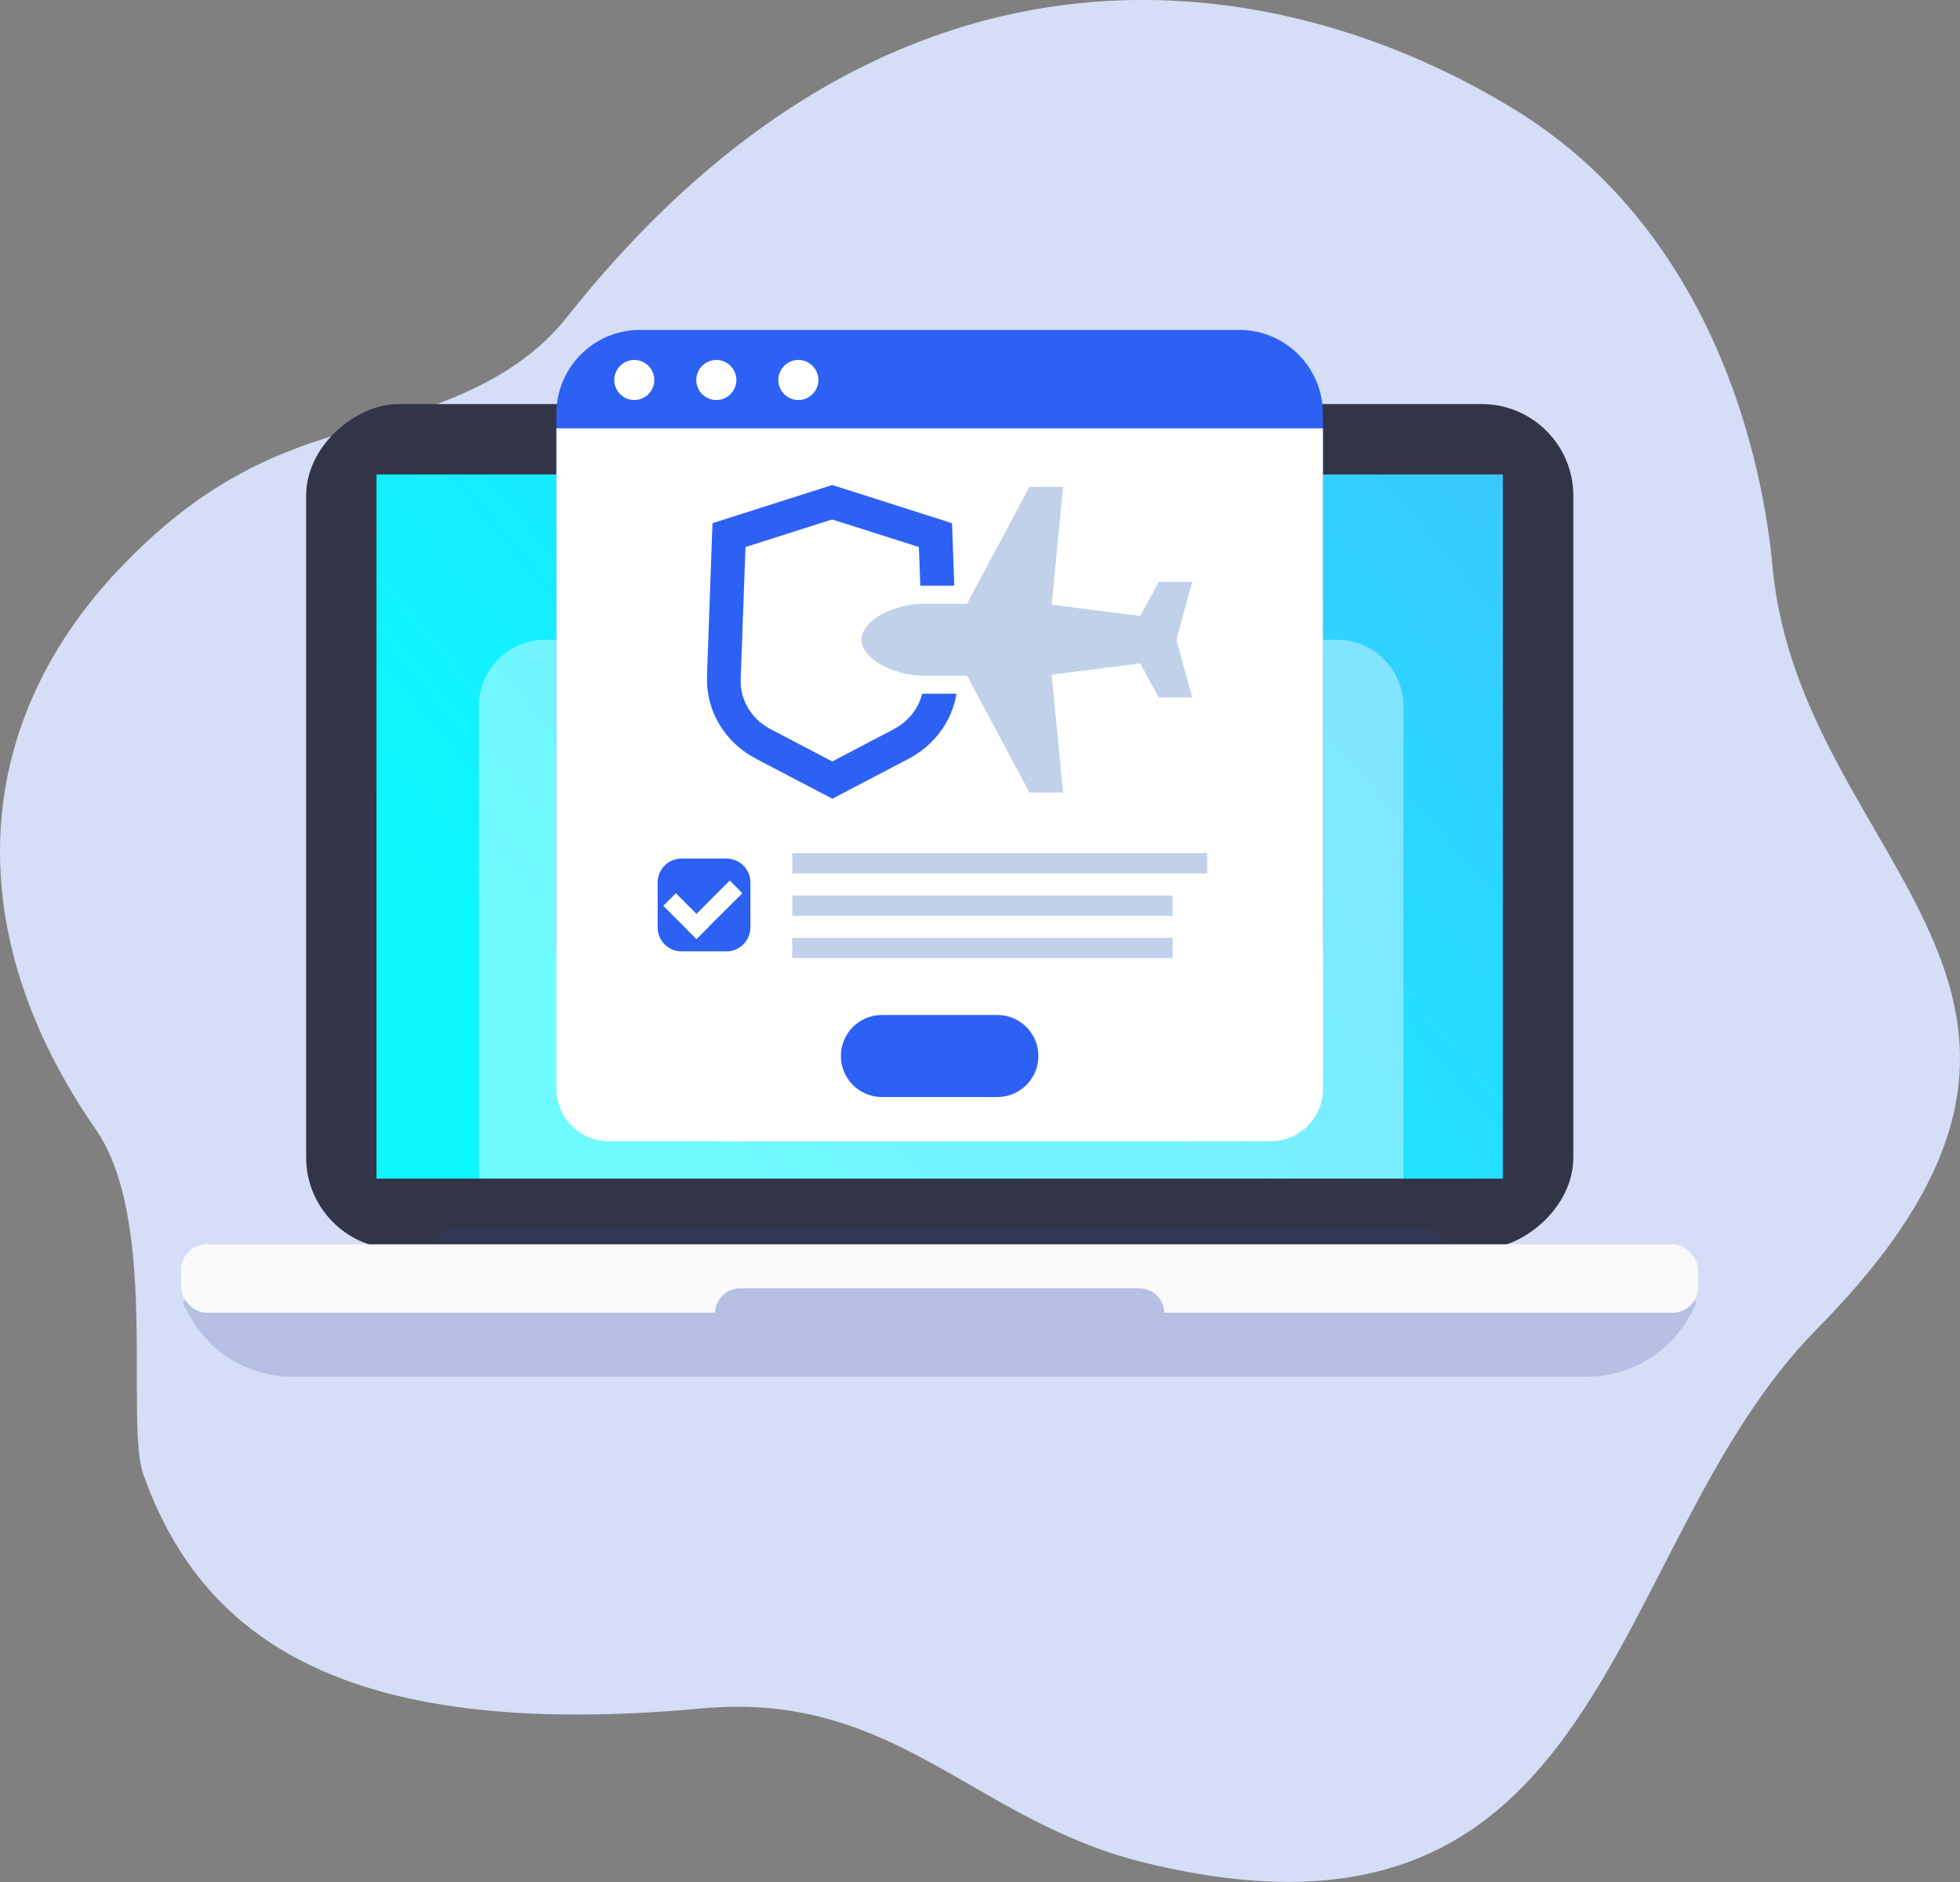
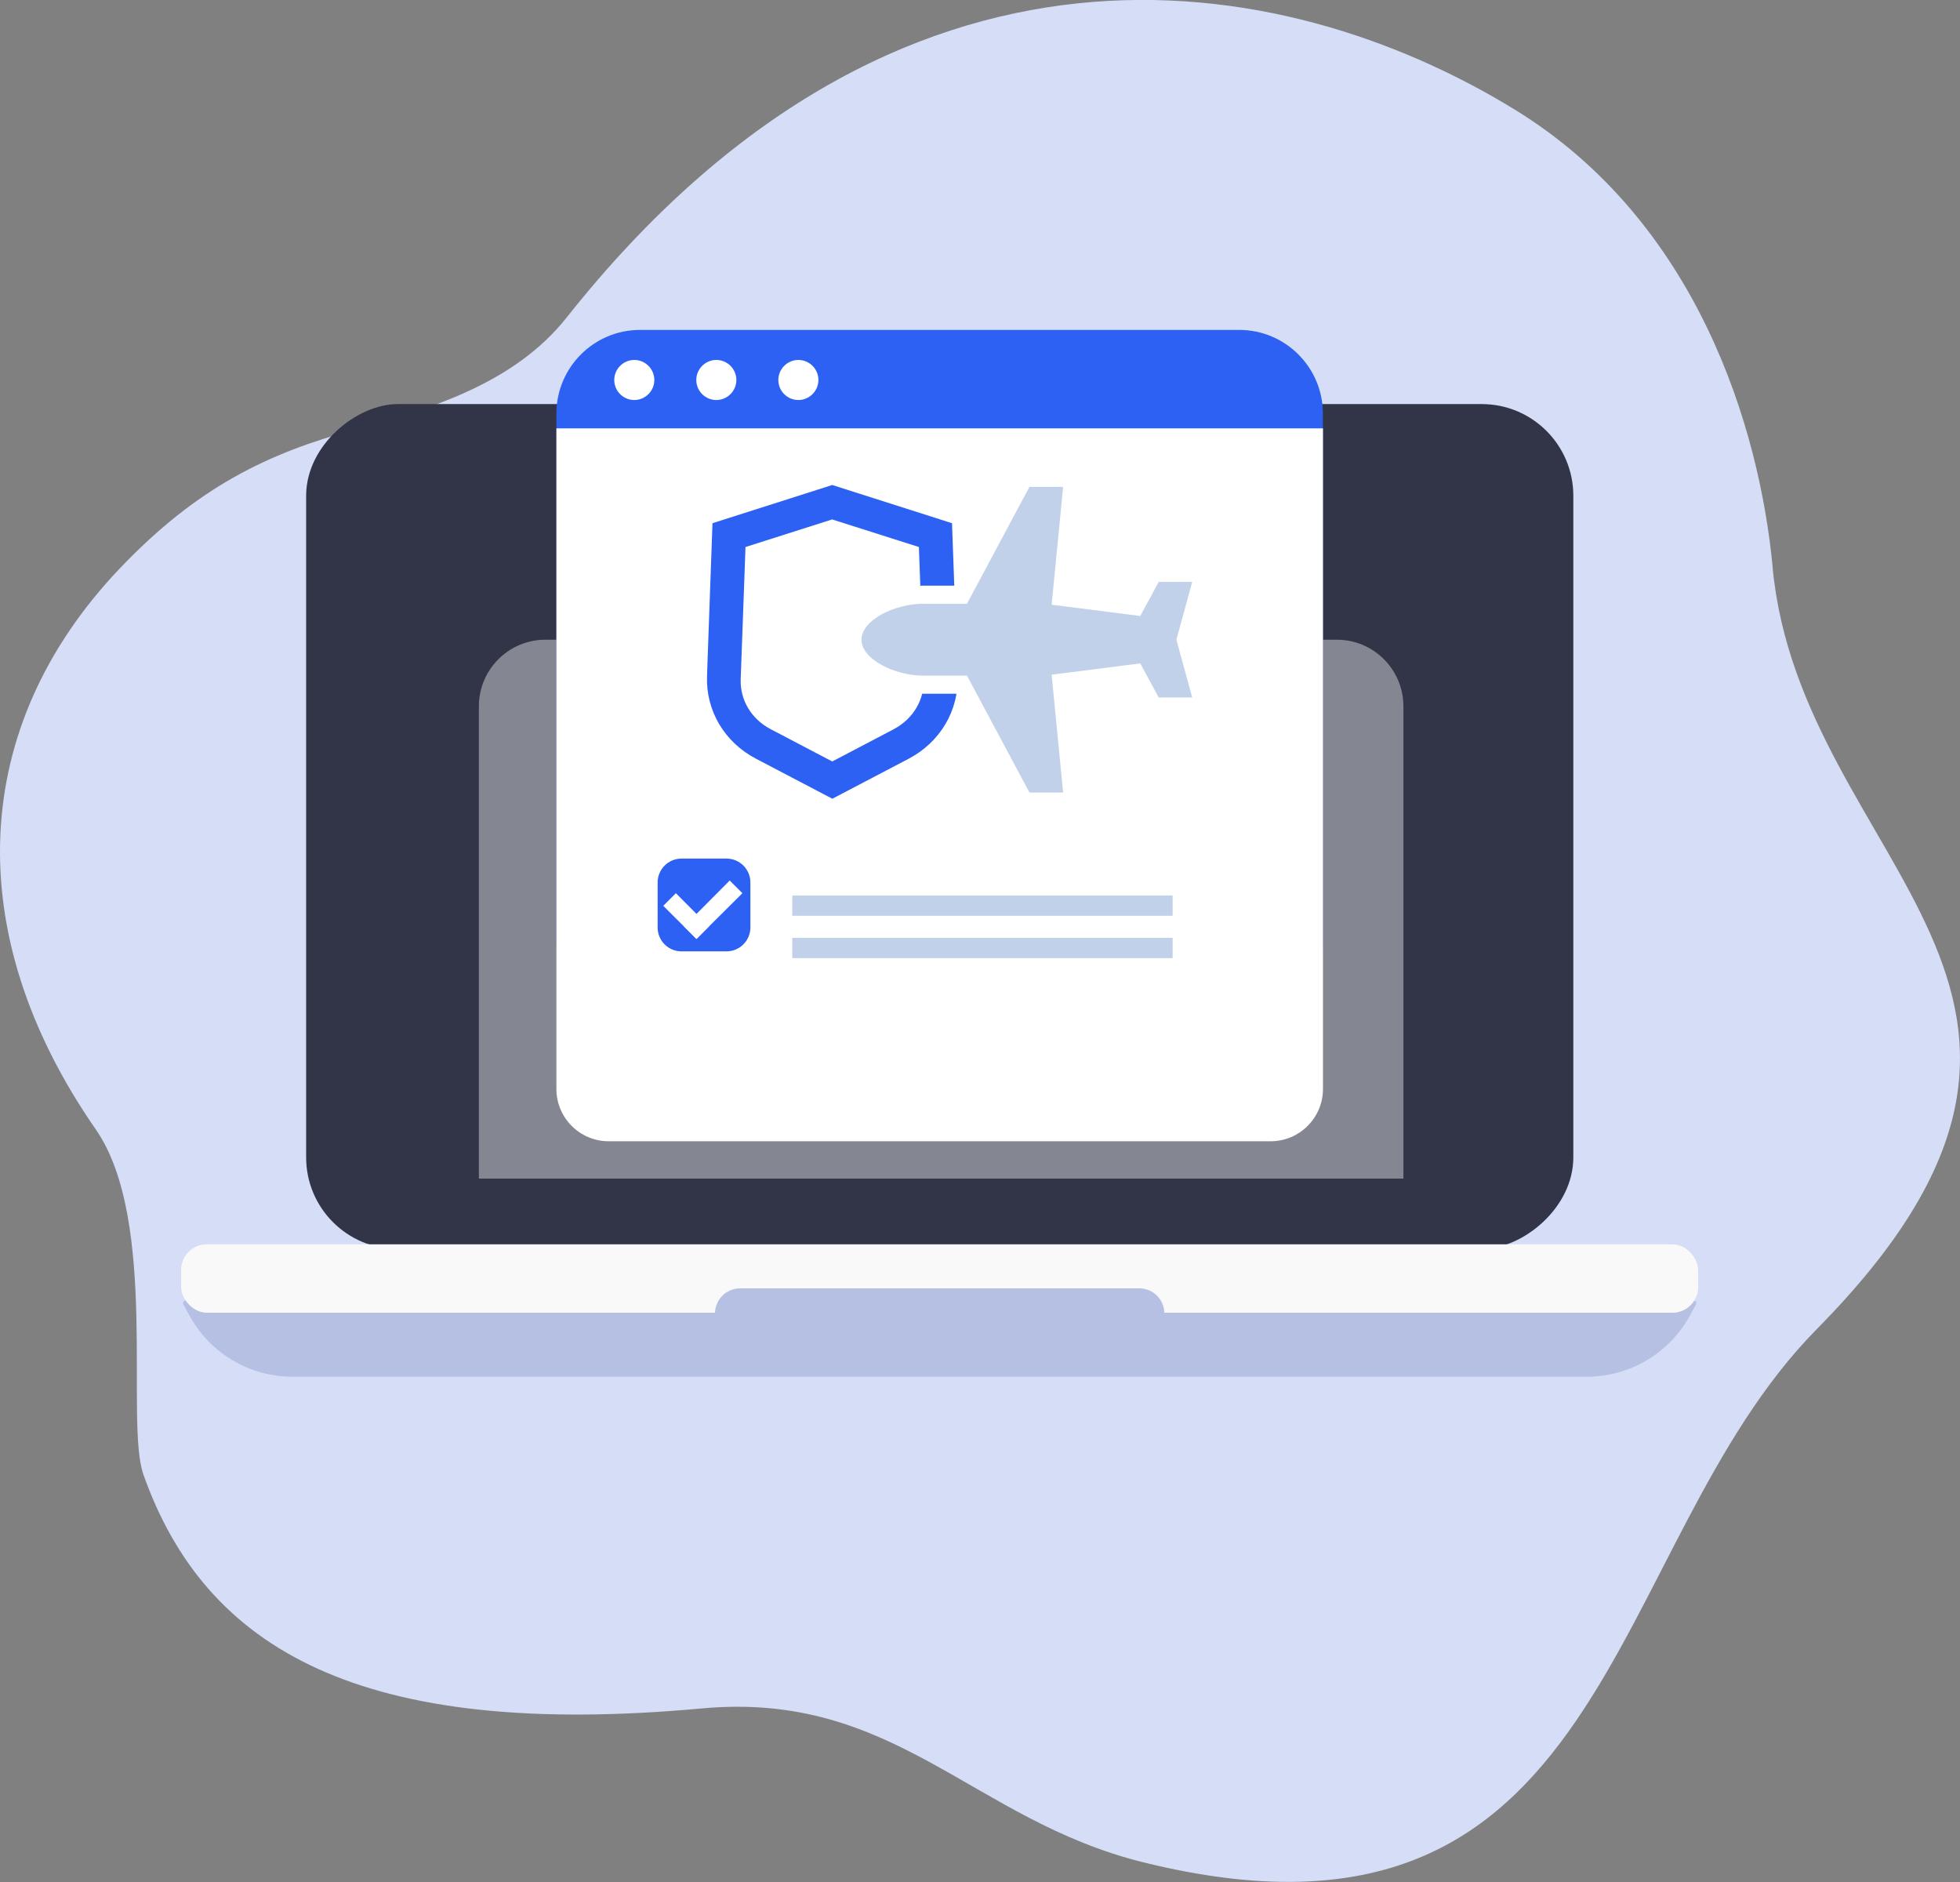
<svg xmlns="http://www.w3.org/2000/svg" id="_图层_2" data-name="图层 2" viewBox="0 0 208.33 200">
  <rect x="0" y="0" width="208.33" height="200" fill="#808080" stroke="none" />
  <defs>
    <style>
      .cls-1 {
        opacity: .4;
      }

      .cls-1, .cls-2, .cls-3, .cls-4, .cls-5, .cls-6, .cls-7, .cls-8, .cls-9, .cls-10 {
        stroke-width: 0px;
      }

      .cls-1, .cls-5 {
        fill: #fff;
      }

      .cls-2 {
        fill: url(#linear-gradient);
      }

      .cls-3 {
        fill: #d5ddf7;
      }

      .cls-4 {
        fill: #323548;
      }

      .cls-6 {
        fill: #344182;
        opacity: .2;
      }

      .cls-7 {
        fill: #c1d1ea;
      }

      .cls-8 {
        fill: #b5c0e2;
      }

      .cls-9 {
        fill: #f9f9f9;
      }

      .cls-10 {
        fill: #2c61f4;
      }
    </style>
    <linearGradient id="linear-gradient" x1="46.33" y1="132.77" x2="153.43" y2="42.9" gradientUnits="userSpaceOnUse">
      <stop offset=".18" stop-color="#0df7ff" />
      <stop offset=".48" stop-color="#19e9ff" />
      <stop offset="1" stop-color="#38c8ff" />
    </linearGradient>
  </defs>
  <g id="_图层_3" data-name="图层 3">
    <g>
      <path class="cls-3" d="m188.42,60.3c-1.41-14.91-8.03-36.78-27.44-48.67-24.66-15.11-65.55-22.33-100.75,22.11-5.53,6.98-14.42,9.71-22.45,11.89-9.29,2.53-16.79,6.09-25.11,14.84-15.86,16.71-16.99,38.66-2.49,59.55,6.74,9.71,3.08,31.09,5.06,36.67,6.57,18.56,23.04,28.2,59.38,24.86,20.53-1.88,28.72,11.85,46.88,16.35,50.05,12.39,48.72-33.47,71.62-56.67,35.41-35.85-1.71-49.18-4.71-80.94Z" />
      <g>
        <g>
          <g>
            <rect class="cls-4" x="54.98" y="20.49" width="89.79" height="134.69" rx="9.74" ry="9.74" transform="translate(187.72 -12.04) rotate(90)" />
-             <rect class="cls-2" x="40.02" y="50.42" width="119.72" height="74.83" />
-             <path class="cls-6" d="m151.02,135.87H48.74c-1.48,0-2.67-1.2-2.67-2.67h0c0-1.48,1.2-2.67,2.67-2.67h102.28c1.48,0,2.67,1.2,2.67,2.67h0c0,1.48-1.2,2.67-2.67,2.67Z" />
            <path class="cls-8" d="m168.67,146.3H31.09c-4.54,0-8.72-2.46-10.91-6.43l-.68-1.23c-.11-.2.03-.44.26-.44h160.24c.23,0,.37.24.26.44l-.68,1.23c-2.2,3.97-6.38,6.43-10.91,6.43Z" />
            <rect class="cls-9" x="19.25" y="132.23" width="161.25" height="7.27" rx="2.73" ry="2.73" />
            <path class="cls-8" d="m121.09,142.25h-42.42c-1.48,0-2.67-1.2-2.67-2.67h0c0-1.48,1.2-2.67,2.67-2.67h42.42c1.48,0,2.67,1.2,2.67,2.67h0c0,1.48-1.2,2.67-2.67,2.67Z" />
          </g>
          <path class="cls-1" d="m57.98,67.98h84.11c3.91,0,7.08,3.17,7.08,7.08v50.19H50.9v-50.19c0-3.91,3.17-7.08,7.08-7.08Z" />
        </g>
        <g>
          <g>
            <path class="cls-10" d="m69.74,35.05h60.28c5.85,0,10.6,4.75,10.6,10.6v56.26c0,4.91-3.99,8.89-8.89,8.89h-63.69c-4.91,0-8.89-3.99-8.89-8.89v-56.26c0-5.85,4.75-10.6,10.6-10.6Z" transform="translate(199.76 145.86) rotate(180)" />
            <path class="cls-5" d="m140.62,45.52v70.2c0,3.06-2.49,5.56-5.56,5.56h-70.36c-3.07,0-5.56-2.49-5.56-5.56V45.52h81.48Z" />
            <g>
              <path class="cls-5" d="m82.73,40.38c0,1.18.96,2.13,2.13,2.13s2.13-.96,2.13-2.13-.96-2.13-2.13-2.13-2.13.96-2.13,2.13Z" />
              <path class="cls-5" d="m74.01,40.38c0,1.18.96,2.13,2.13,2.13s2.13-.96,2.13-2.13-.96-2.13-2.13-2.13-2.13.96-2.13,2.13Z" />
              <path class="cls-5" d="m65.29,40.38c0,1.18.96,2.13,2.13,2.13s2.13-.96,2.13-2.13-.96-2.13-2.13-2.13-2.13.96-2.13,2.13Z" />
            </g>
          </g>
-           <path class="cls-10" d="m106.01,116.58h-12.27c-2.41,0-4.36-1.95-4.36-4.36h0c0-2.41,1.95-4.36,4.36-4.36h12.27c2.41,0,4.36,1.95,4.36,4.36h0c0,2.41-1.95,4.36-4.36,4.36Z" />
          <g>
-             <rect class="cls-7" x="84.21" y="90.66" width="44.1" height="2.16" />
            <rect class="cls-7" x="84.21" y="95.16" width="40.43" height="2.16" />
            <rect class="cls-7" x="84.21" y="99.66" width="40.43" height="2.16" />
            <path class="cls-10" d="m77.22,91.24h-4.78c-1.41,0-2.54,1.14-2.54,2.54v4.78c0,1.41,1.14,2.54,2.54,2.54h4.78c1.4,0,2.54-1.14,2.54-2.54v-4.78c0-1.41-1.14-2.54-2.54-2.54h0Z" />
            <g>
              <polygon class="cls-5" points="75.36 98.45 74.03 99.78 70.5 96.26 71.84 94.92 74.03 97.12 75.36 98.45" />
              <polygon class="cls-5" points="78.91 94.92 75.36 98.45 74.03 99.78 72.7 98.45 74.03 97.12 77.56 93.57 78.91 94.92" />
            </g>
          </g>
          <path class="cls-10" d="m101.78,71.84l-.59-16.24-12.73-4.06-12.73,4.06-.38,10.59-.14,3.9-.06,1.75c-.14,3.66,1.85,7.03,5.19,8.78l8.13,4.26,8.13-4.26c3.34-1.76,5.32-5.13,5.19-8.78Zm-6.76,5.64l-6.56,3.44-6.56-3.44c-2.04-1.07-3.25-3.1-3.17-5.3l.51-14.05,9.21-2.93,9.22,2.93.51,14.05c.08,2.2-1.14,4.23-3.17,5.3Z" />
          <g>
            <path class="cls-5" d="m108.27,86.14l-6.64-12.42h-3.49c-4.01,0-8.48-2.36-8.48-5.74s4.47-5.74,8.48-5.74h3.49l6.64-12.42h6.86l-1.24,12.78,6.25.79,1.88-3.47h7.23l-2.2,8.07,2.2,8.07h-7.23l-1.88-3.47-6.25.79,1.24,12.78h-6.86Z" />
            <path class="cls-7" d="m109.42,51.74h3.58s-1.22,12.52-1.22,12.52l9.42,1.2,1.96-3.62h3.56s-1.68,6.14-1.68,6.14l1.68,6.14h-3.56l-1.96-3.62-9.42,1.2,1.22,12.52h-3.58s-6.64-12.42-6.64-12.42h-4.65c-2.99,0-6.56-1.71-6.56-3.82,0-2.11,3.56-3.82,6.56-3.82h4.65l6.64-12.42Z" />
          </g>
        </g>
      </g>
    </g>
  </g>
</svg>